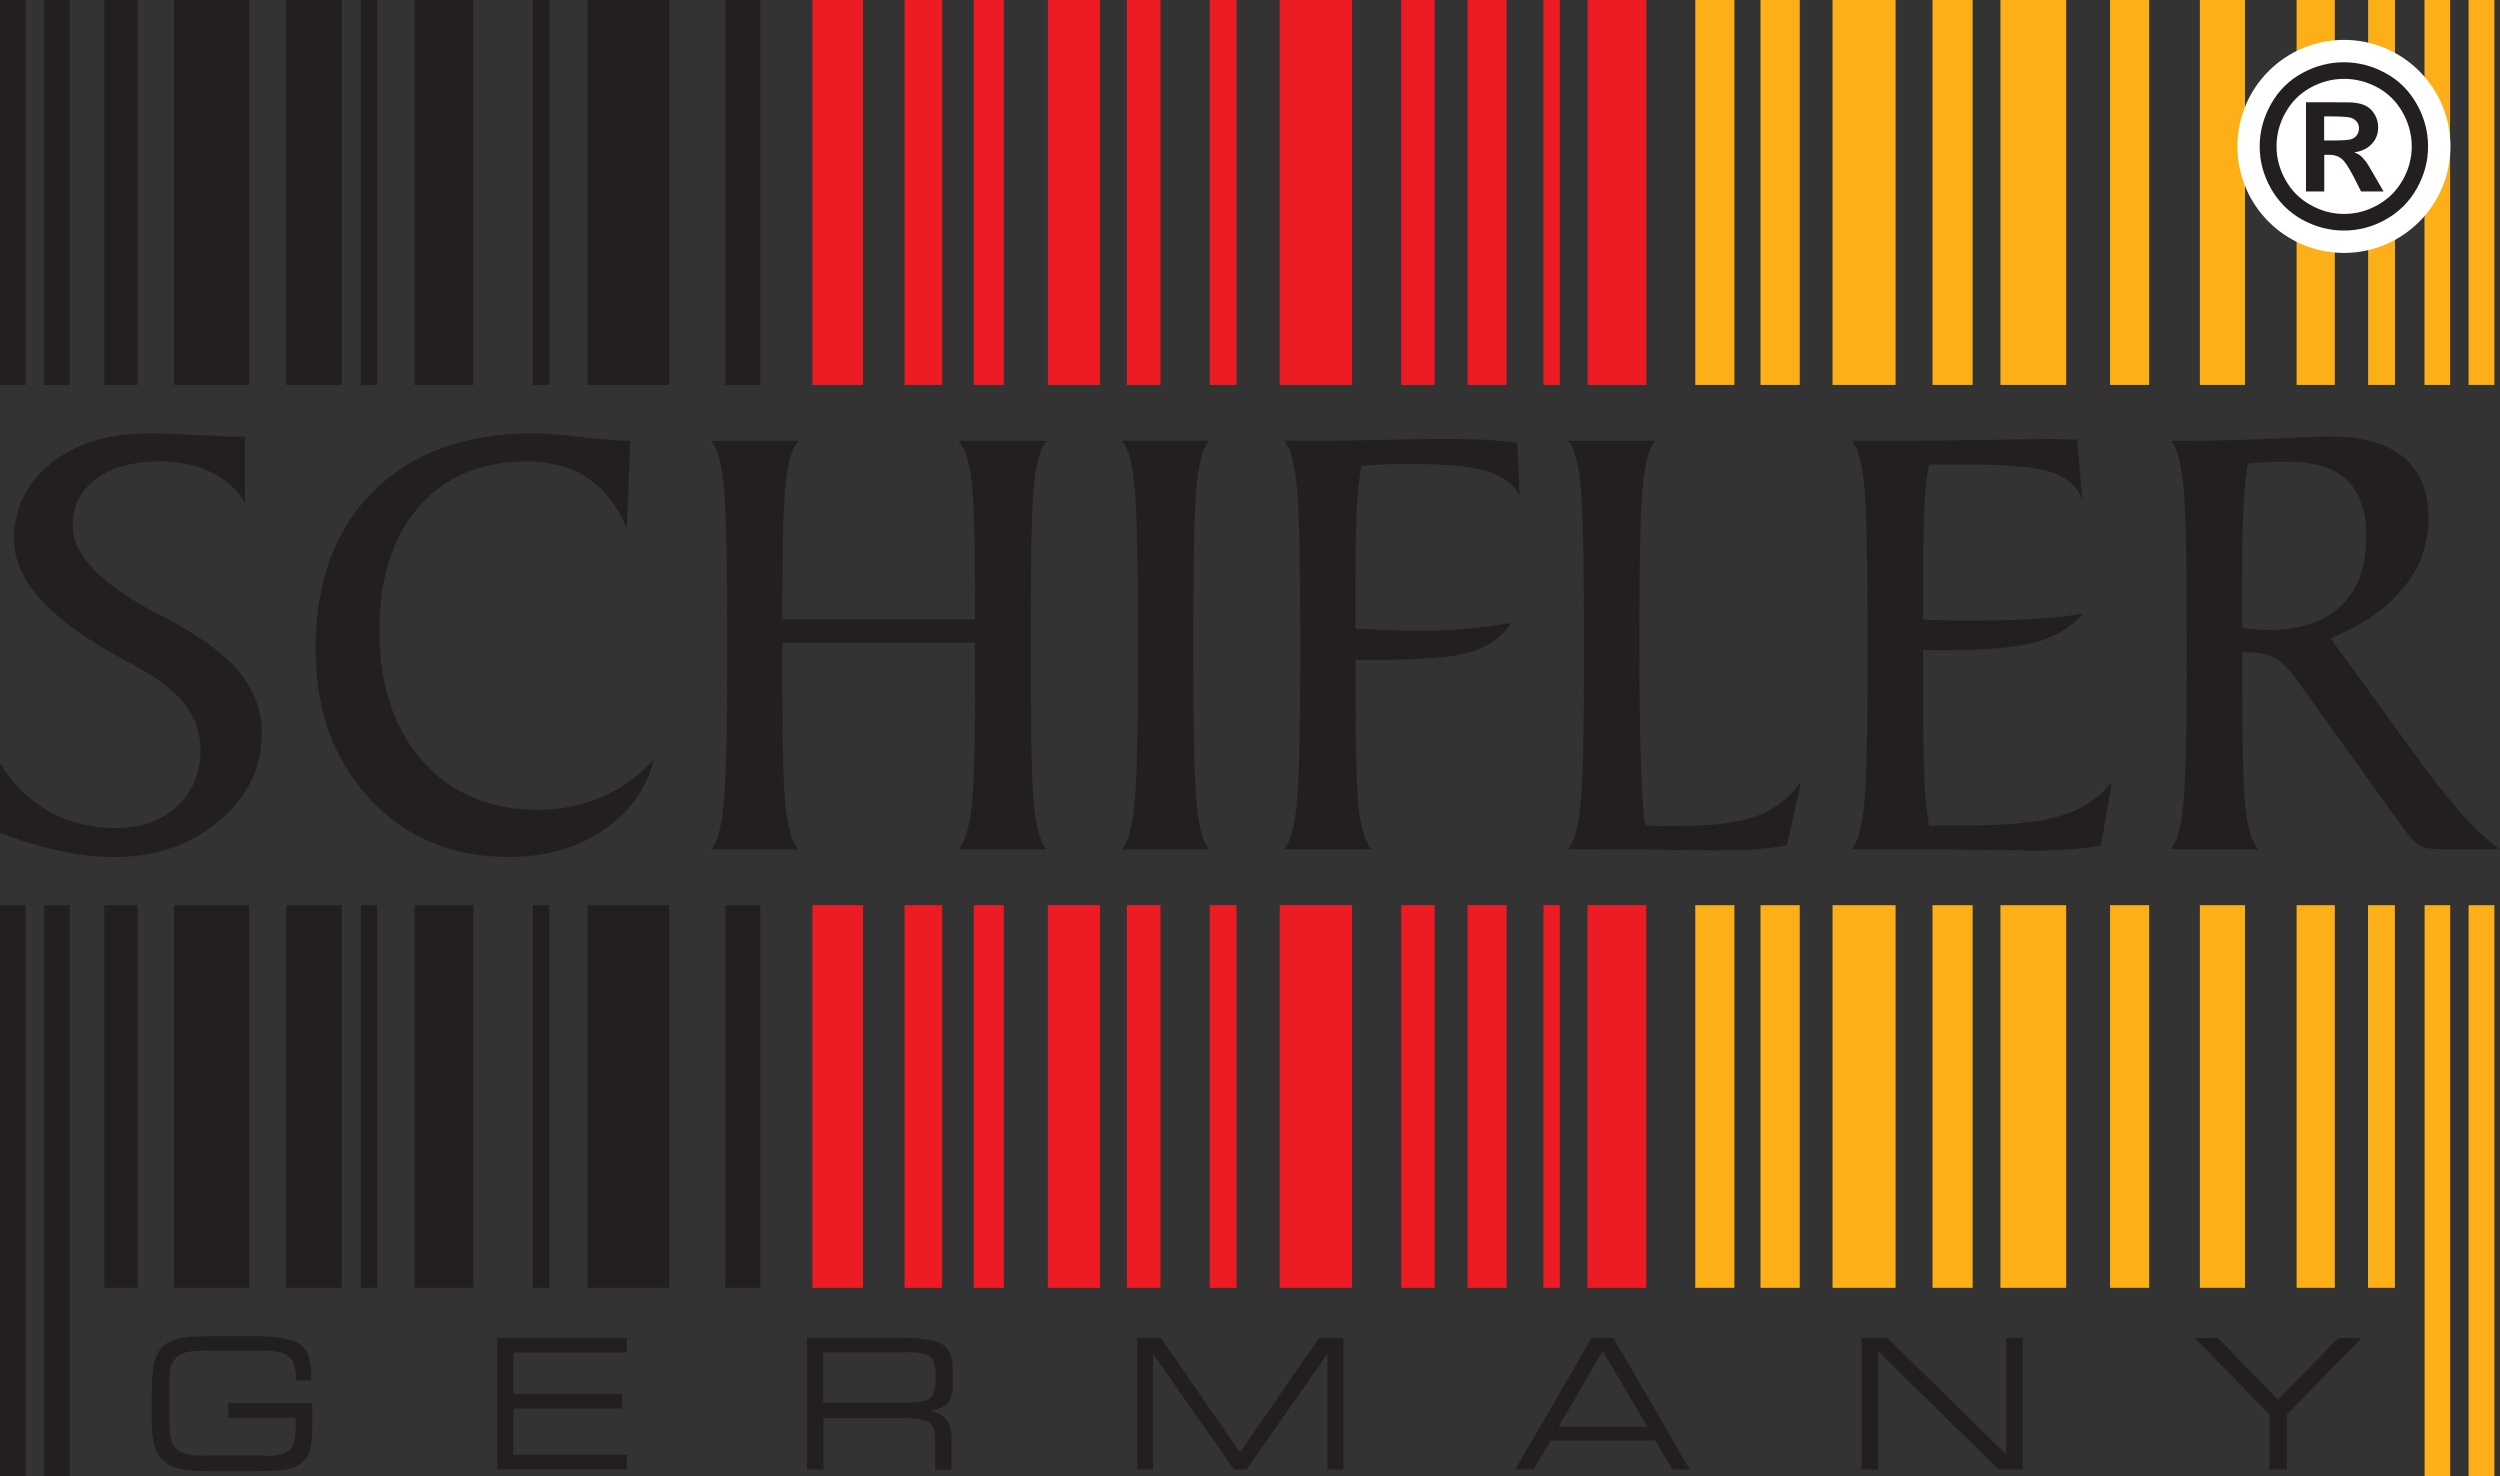
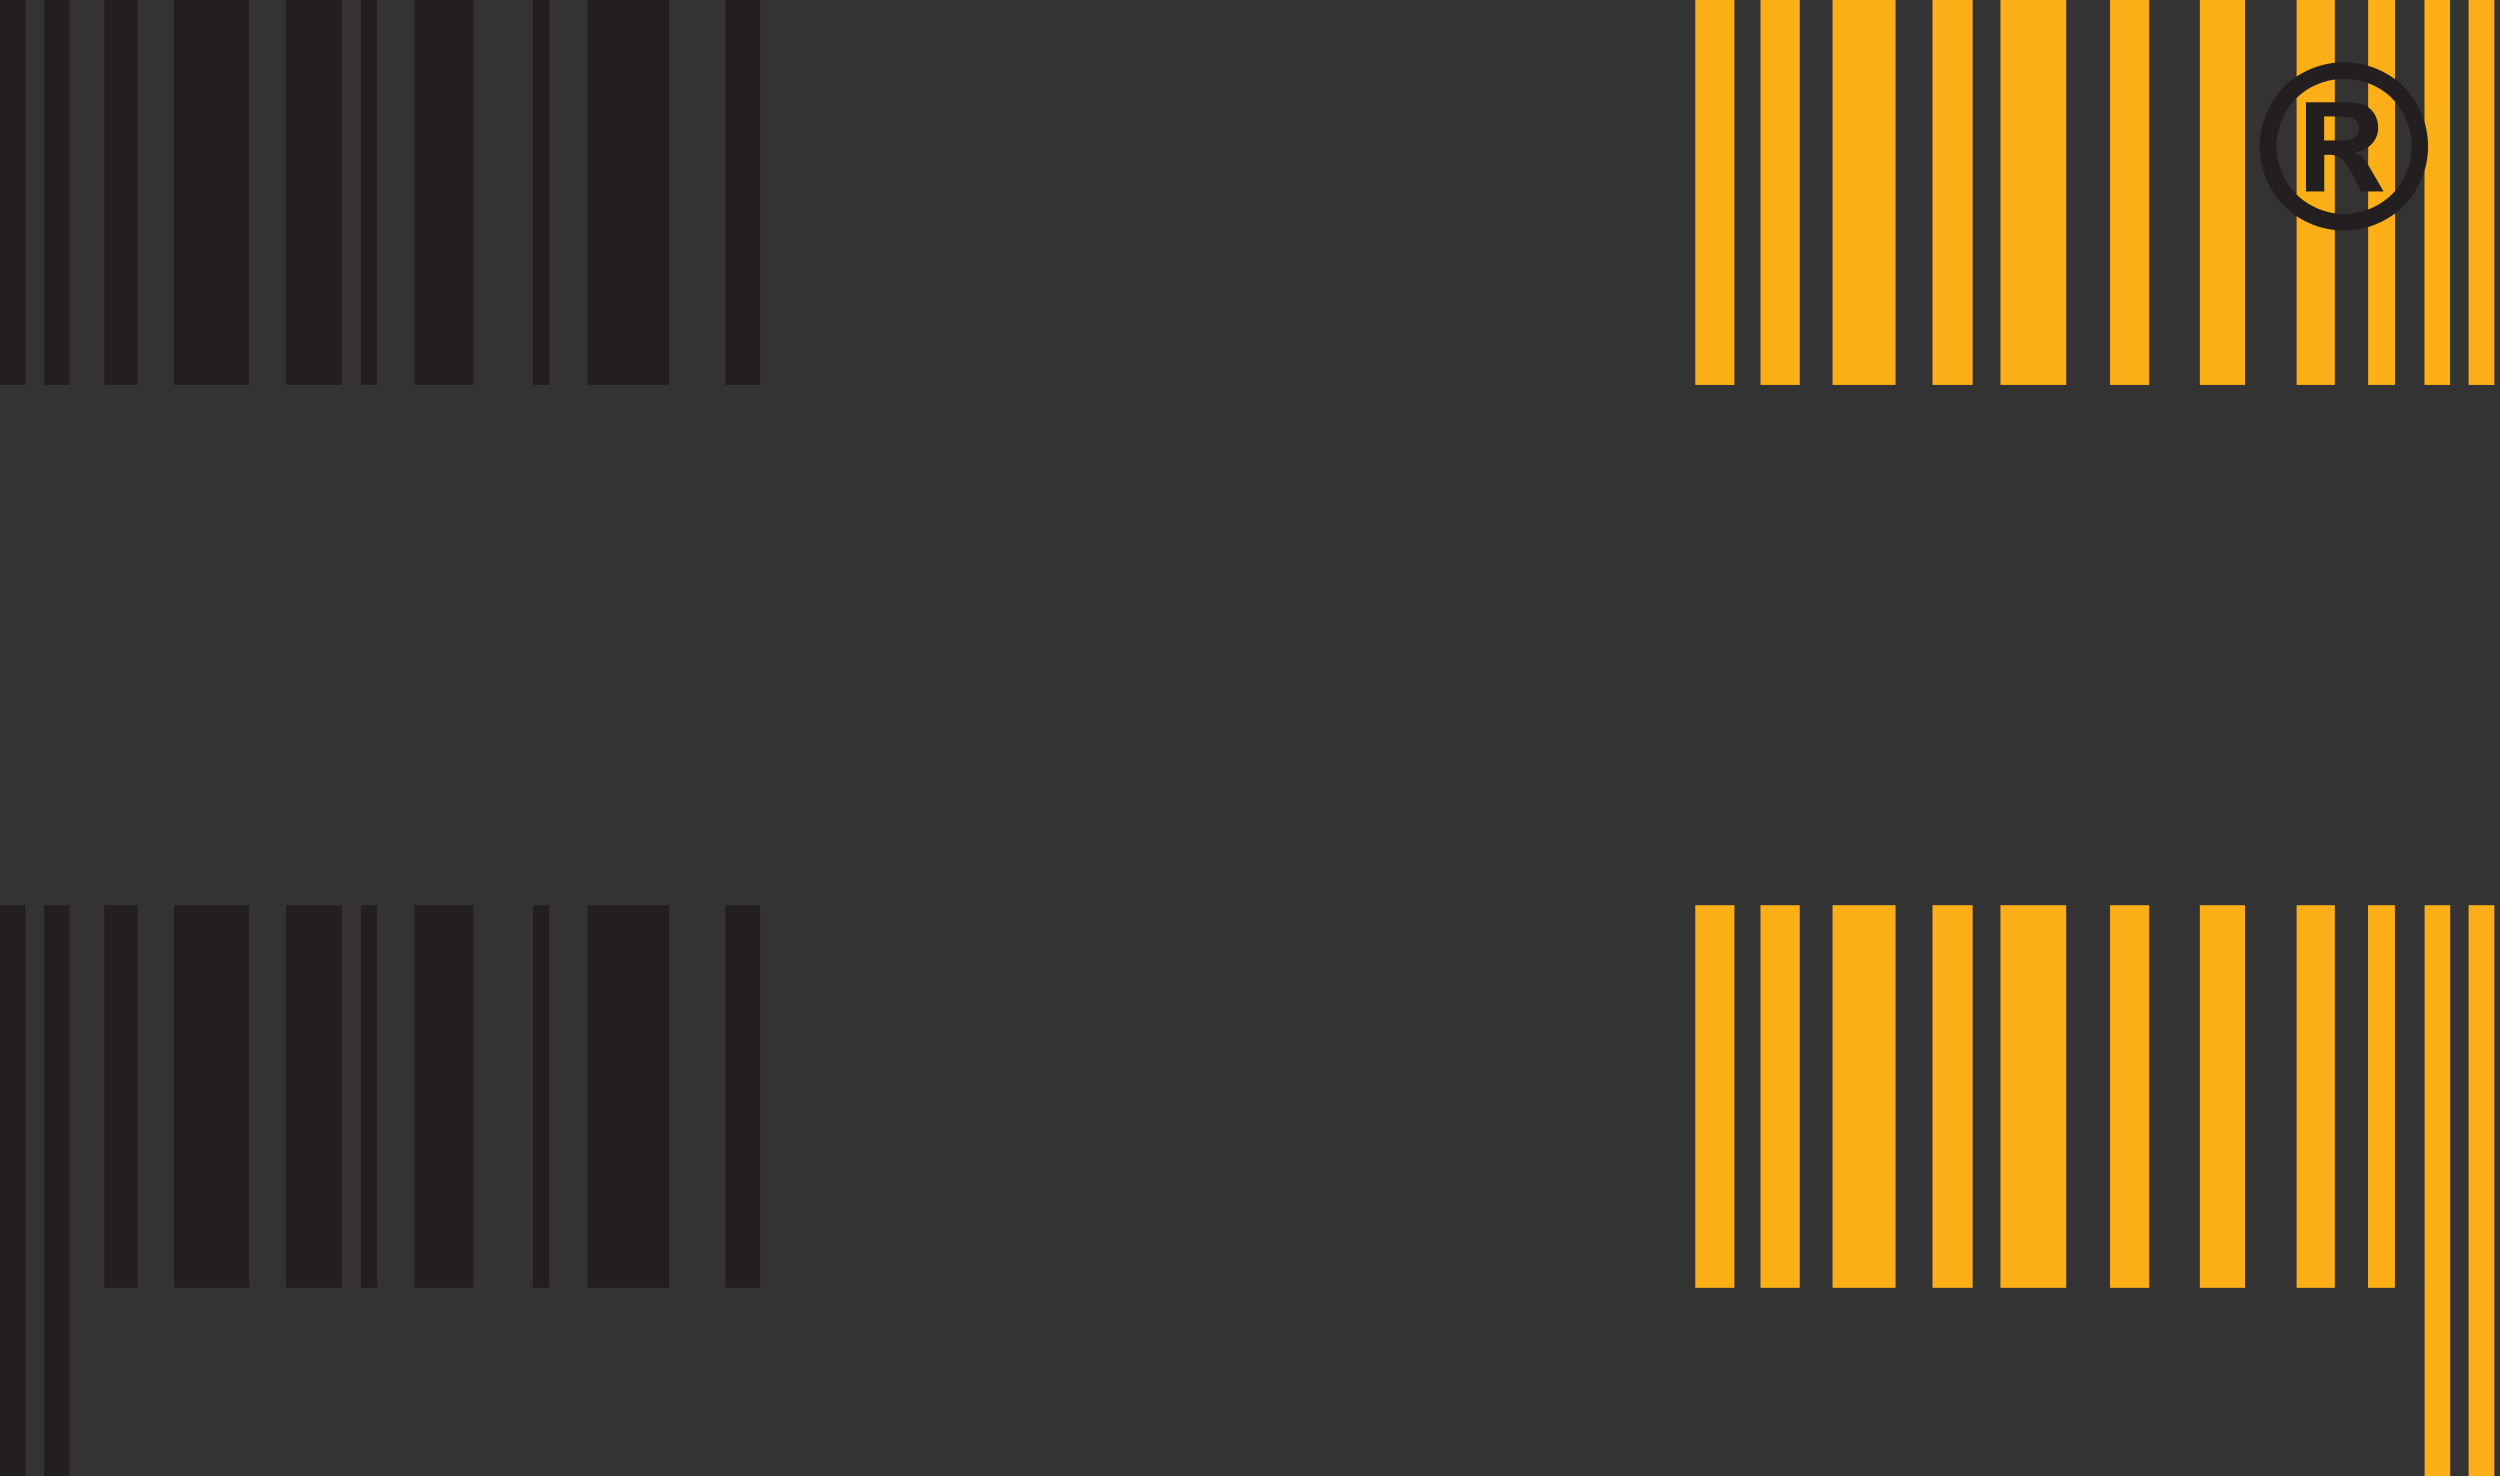
<svg xmlns="http://www.w3.org/2000/svg" id="Layer_2" data-name="Layer 2" viewBox="0 0 194.32 114.75">
  <rect x="0" y="0" width="194.32" height="114.75" fill="#333333" stroke="none" />
  <defs>
    <style>
      .cls-1 {
        fill: #fcaf17;
      }

      .cls-1, .cls-2, .cls-3, .cls-4 {
        fill-rule: evenodd;
      }

      .cls-5, .cls-4 {
        fill: #231f20;
      }

      .cls-2 {
        fill: #fff;
      }

      .cls-3 {
        fill: #ed1c24;
      }
    </style>
  </defs>
  <g id="Layer_1-2" data-name="Layer 1">
    <path class="cls-4" d="M10.7,70.36v29.74h-2.6v-29.74h2.6ZM8.1,0h2.6v29.92h-2.6V0ZM2,70.36v44.39H0v-44.39h2ZM0,0h2v29.92H0V0ZM59.09,70.36v29.74h-2.71v-29.74h2.71ZM56.38,0h2.71v29.92h-2.71V0ZM52.01,70.36v29.74h-6.34v-29.74h6.34ZM45.67,0h6.34v29.92h-6.34V0ZM42.69,70.36v29.74h-1.27v-29.74h1.27ZM41.43,0h1.27v29.92h-1.27V0ZM36.79,70.36v29.74h-4.57v-29.74h4.57ZM32.22,0h4.57v29.92h-4.57V0ZM29.32,70.36v29.74h-1.27v-29.74h1.27ZM28.05,0h1.27v29.92h-1.27V0ZM26.57,70.36v29.74h-4.32v-29.74h4.32ZM22.25,0h4.32v29.92h-4.32V0ZM19.37,70.36v29.74h-5.84v-29.74h5.84ZM13.53,0h5.84v29.92h-5.84V0ZM5.42,70.36v44.39h-1.99v-44.39h1.99ZM3.43,0h1.99v29.92h-1.99V0Z" />
-     <path class="cls-3" d="M111.52,70.36v29.74h-2.6v-29.74h2.6ZM108.91,0h2.6v29.92h-2.6V0ZM105.09,70.36v29.74h-5.62v-29.74h5.62ZM99.47,0h5.62v29.92h-5.62V0ZM96.11,70.36v29.74h-2.08v-29.74h2.08ZM94.03,0h2.08v29.92h-2.08V0ZM90.2,70.36v29.74h-2.61v-29.74h2.61ZM87.59,0h2.61v29.92h-2.61V0ZM85.5,70.36v29.74h-4.05v-29.74h4.05ZM81.45,0h4.05v29.92h-4.05V0ZM78.02,70.36v29.74h-2.33v-29.74h2.33ZM75.69,0h2.33v29.92h-2.33V0ZM117.11,70.36v29.74h-3.04v-29.74h3.04ZM114.07,0h3.04v29.92h-3.04V0ZM127.96,70.36v29.74h-4.57v-29.74h4.57ZM123.4,0h4.57v29.92h-4.57V0ZM121.24,70.36v29.74h-1.27v-29.74h1.27ZM119.97,0h1.27v29.92h-1.27V0ZM73.23,70.36v29.74h-2.92v-29.74h2.92ZM70.31,0h2.92v29.92h-2.92V0ZM67.08,70.36v29.74h-3.93v-29.74h3.93ZM63.15,0h3.93v29.92h-3.93V0Z" />
    <path class="cls-1" d="M181.48,70.36v29.74h-2.97v-29.74h2.97ZM178.51,0h2.97v29.92h-2.97V0ZM193.88,70.36v44.39h-2v-44.39h2ZM191.88,0h2v29.92h-2V0ZM190.45,70.36v44.39h-1.99v-44.39h1.99ZM188.45,0h1.99v29.92h-1.99V0ZM186.15,70.36v29.74h-2.09v-29.74h2.09ZM184.07,0h2.09v29.92h-2.09V0ZM174.5,70.36v29.74h-3.51v-29.74h3.51ZM170.99,0h3.51v29.92h-3.51V0ZM167.05,70.36v29.74h-3.04v-29.74h3.04ZM164.01,0h3.04v29.92h-3.04V0ZM160.6,70.36v29.74h-5.11v-29.74h5.11ZM155.49,0h5.11v29.92h-5.11V0ZM153.33,70.36v29.74h-3.12v-29.74h3.12ZM150.21,0h3.12v29.92h-3.12V0ZM147.34,70.36v29.74h-4.9v-29.74h4.9ZM142.44,0h4.9v29.92h-4.9V0ZM139.89,70.36v29.74h-3.05v-29.74h3.05ZM136.84,0h3.05v29.92h-3.05V0ZM134.81,70.36v29.74h-3.04v-29.74h3.04ZM131.77,0h3.04v29.92h-3.04V0Z" />
-     <path class="cls-5" d="M174.28,48.77c.29.06.61.11.95.14.34.03.73.05,1.15.05,2.43,0,4.29-.63,5.6-1.89,1.3-1.26,1.95-3.05,1.95-5.39,0-1.95-.5-3.4-1.49-4.35-.99-.95-2.51-1.43-4.55-1.43-.79,0-1.42,0-1.87.03-.44.02-.88.07-1.28.11-.17.71-.28,1.83-.36,3.37-.08,1.54-.11,3.72-.11,6.54v2.81ZM170.17,34.26c1.96,0,4.15-.06,6.56-.17,2.41-.11,3.86-.17,4.33-.17,2.53,0,4.44.54,5.75,1.61,1.3,1.07,1.95,2.65,1.95,4.72s-.64,3.84-1.93,5.43c-1.29,1.58-3.18,2.9-5.68,3.93l7.17,9.87c1.19,1.62,2.29,2.99,3.29,4.07,1,1.08,1.9,1.91,2.71,2.45h-4.74c-.64,0-1.13-.08-1.46-.26-.33-.17-.68-.51-1.06-1.02l-8.56-11.9c-.63-.87-1.2-1.44-1.74-1.72-.54-.27-1.24-.41-2.08-.41h-.39v3.02c0,4.85.09,7.99.28,9.4.18,1.41.5,2.37.96,2.89h-6.8c.46-.49.78-1.59.96-3.33.19-1.74.28-5.47.28-11.17v-2.03c0-6.22-.09-10.19-.28-11.91-.18-1.72-.5-2.81-.96-3.3h1.44ZM143.92,66c.46-.49.78-1.59.96-3.33.19-1.74.28-5.46.28-11.17v-2.03c0-6.22-.09-10.19-.28-11.91-.18-1.72-.5-2.81-.96-3.3h3.11c2.21,0,4.74-.02,7.55-.07,2.81-.05,4.52-.07,5.12-.07.03,0,.13,0,.29.02.51.02,1,.02,1.47.02l.39,4.67c-.39-1.01-1.18-1.72-2.36-2.13-1.18-.4-3.43-.6-6.76-.6h-2.79c-.17.69-.28,1.84-.36,3.45-.08,1.6-.11,3.92-.11,6.95v1.64c.41.03.87.06,1.4.07.52.02,1.36.02,2.52.02,1.97,0,3.62-.04,4.96-.13,1.34-.09,2.54-.23,3.6-.42-.92,1.05-2.13,1.78-3.63,2.22-1.51.44-4.02.65-7.55.65-.08,0-.27,0-.55-.02-.28-.02-.54-.02-.74-.02v3.22c0,3.03.03,5.35.11,6.97.08,1.62.19,2.77.36,3.46h2.88c3.32,0,5.8-.26,7.46-.78,1.66-.53,2.96-1.4,3.87-2.62l-.85,4.96c-.67.12-1.44.22-2.29.29-.86.07-1.76.1-2.71.1-.77,0-2.29-.02-4.56-.05-2.27-.03-4.18-.05-5.71-.05h-4.11ZM121.87,34.26h6.8c-.46.49-.78,1.59-.96,3.33-.19,1.74-.28,5.45-.28,11.12v2.03c0,3.55.04,6.5.13,8.87.08,2.37.19,3.89.34,4.55.33.02.67.03,1.04.04.37,0,.9,0,1.6,0,2.61,0,4.62-.26,6.03-.78,1.4-.53,2.56-1.42,3.43-2.67l-1.1,4.96c-.68.12-1.45.22-2.3.29-.85.07-1.75.1-2.71.1-.75,0-2.27-.02-4.55-.05-2.28-.03-4.19-.05-5.72-.05h-1.74c.46-.49.78-1.59.96-3.33.19-1.74.28-5.47.28-11.17v-2.03c0-6.22-.09-10.19-.28-11.91-.18-1.72-.5-2.81-.96-3.3ZM105.38,48.86c1.03.06,1.96.11,2.79.13.84.02,1.59.03,2.27.03,1.28,0,2.49-.05,3.63-.16,1.15-.11,2.28-.26,3.39-.45-.68,1.07-1.7,1.81-3.02,2.24-1.33.42-3.73.64-7.21.64h-1.86v2.42c0,4.85.09,7.99.28,9.4.18,1.41.5,2.37.96,2.89h-6.8c.46-.49.78-1.59.96-3.33.19-1.74.29-5.47.29-11.18v-2.02c0-6.22-.09-10.19-.29-11.91-.18-1.72-.5-2.81-.96-3.3h3.45c.68,0,2.05-.02,4.11-.07,2.05-.05,3.77-.07,5.16-.07,1.11,0,2.11.02,3.01.07.9.05,1.7.12,2.4.22l.19,4.11c-.49-.91-1.36-1.54-2.61-1.91-1.24-.37-3.25-.55-6.01-.55-.62,0-1.23,0-1.84.03-.6.03-1.22.07-1.85.12-.17.73-.28,1.91-.36,3.49-.08,1.58-.11,3.85-.11,6.81v2.37ZM87.2,66c.46-.49.78-1.59.96-3.33.19-1.74.28-5.46.28-11.17v-2.03c0-6.22-.09-10.19-.28-11.91-.18-1.72-.5-2.81-.96-3.3h6.8c-.46.47-.78,1.54-.96,3.22-.19,1.67-.28,5.24-.28,10.71v3.84c0,5.49.09,9.07.28,10.75.18,1.68.5,2.76.96,3.23h-6.8ZM75.79,48.13v-1.64c0-4.64-.09-7.7-.28-9.18-.18-1.48-.53-2.5-1.01-3.04h6.87c-.47.47-.79,1.53-.98,3.21-.18,1.68-.27,5.25-.27,10.71v3.84c0,5.48.09,9.07.27,10.75.18,1.68.51,2.76.98,3.23h-6.87c.49-.56.83-1.63,1.01-3.22.19-1.57.28-4.6.28-9.07v-3.77h-14.97v3.77c0,4.85.09,7.99.29,9.4.18,1.41.5,2.37.96,2.89h-6.8c.46-.49.78-1.59.96-3.33.19-1.74.29-5.47.29-11.17v-2.04c0-6.21-.09-10.18-.29-11.9-.18-1.72-.5-2.81-.96-3.3h6.8c-.46.51-.78,1.48-.96,2.87-.19,1.4-.29,4.52-.29,9.36v1.64h14.97ZM49,34.26l-.29,6.8c-.72-1.72-1.72-3.02-3.01-3.89-1.29-.87-2.86-1.3-4.7-1.3-3.58,0-6.4,1.17-8.44,3.51-2.04,2.33-3.07,5.56-3.07,9.67s1.12,7.61,3.37,10.12c2.24,2.52,5.24,3.77,8.99,3.77,1.78,0,3.44-.34,4.98-1.02,1.54-.68,2.87-1.65,4-2.9-.59,2.3-1.9,4.14-3.95,5.52-2.05,1.38-4.51,2.07-7.37,2.07-4.38,0-7.96-1.51-10.77-4.52-2.81-3.01-4.21-6.89-4.21-11.63,0-5.24,1.51-9.34,4.53-12.32,3.01-2.97,7.18-4.46,12.5-4.46.83,0,2.07.1,3.72.29,1.66.2,2.9.29,3.73.29ZM0,64.72v-5.4c.99,1.63,2.26,2.88,3.8,3.74,1.54.87,3.28,1.3,5.23,1.3s3.52-.56,4.73-1.69c1.21-1.13,1.82-2.58,1.82-4.33,0-1.37-.41-2.57-1.23-3.62-.81-1.05-2.19-2.09-4.13-3.12l-.66-.36c-5.65-3.04-8.47-6.14-8.47-9.28,0-2.43.96-4.42,2.89-5.96,1.92-1.54,4.44-2.31,7.53-2.31,1,0,2.09.03,3.27.1,1.18.07,1.87.09,2.06.09.07,0,.2,0,.41.03.2.02.38.02.53.02h1.27v5.15c-.64-1.05-1.52-1.84-2.66-2.39-1.14-.55-2.45-.82-3.98-.82-2.09,0-3.74.45-4.94,1.35-1.21.9-1.81,2.12-1.81,3.65,0,2.27,2.21,4.56,6.63,6.87l.32.14c2.77,1.45,4.76,2.89,5.95,4.31,1.19,1.42,1.79,3.02,1.79,4.81,0,2.66-1.1,4.93-3.32,6.81-2.2,1.87-4.93,2.81-8.16,2.81-1.29,0-2.66-.16-4.11-.46-1.45-.3-3.04-.77-4.77-1.42Z" />
-     <path class="cls-5" d="M176.4,114.23v-4.28l-5.8-5.95h1.8l4.67,4.8,4.68-4.8h1.82l-5.82,5.95v4.28h-1.35ZM145.97,114.23h-1.27v-10.24h2l9.25,9.07v-9.07h1.27v10.24h-1.86l-9.39-9.21v9.21ZM117.77,114.23l5.94-10.24h1.69l5.95,10.24h-1.35l-1.34-2.26h-8.14l-1.31,2.26h-1.45ZM121.15,110.89h6.9l-3.48-5.88-3.42,5.88ZM89.63,114.23h-1.24v-10.24h1.84l6.15,8.9,6.15-8.9h1.89v10.24h-1.24v-9.01l-6.3,9.01h-.96l-6.3-9.01v9.01ZM63.99,114.23h-1.27v-10.24h7.31c1.63,0,2.7.17,3.24.52.53.35.79.99.79,1.92v1.23c0,.63-.13,1.1-.39,1.39-.27.29-.73.51-1.4.65.56.06.98.26,1.26.6.29.34.43.8.43,1.4v2.54h-1.27v-2.28c0-.67-.15-1.12-.44-1.37-.29-.24-.97-.36-2.04-.36h-6.21v4.02ZM70.44,105.11h-6.45v3.92h6.45c.92,0,1.53-.11,1.83-.34.3-.23.45-.68.45-1.38v-.49c0-.69-.15-1.15-.45-1.38-.3-.23-.91-.34-1.83-.34ZM38.65,114.23v-10.24h10.08v1.14h-8.83v3.21h8.46v1.14h-8.46v3.6h8.83v1.14h-10.08ZM20.55,113.17c.98,0,1.64-.15,1.96-.46.32-.31.48-.97.48-1.99v-.52h-5.25v-1.14h6.53v1.66c0,.99-.06,1.68-.18,2.05-.12.38-.34.68-.63.93-.27.24-.66.4-1.15.5-.5.1-1.3.15-2.41.15h-3.66c-1.03,0-1.78-.05-2.27-.17-.49-.11-.89-.3-1.2-.57-.34-.29-.58-.67-.74-1.14-.15-.47-.23-1.1-.23-1.89v-2.79c0-.85.08-1.53.23-2.03.15-.5.4-.9.74-1.19.31-.26.71-.45,1.2-.55s1.25-.16,2.26-.16h3.67c1.67,0,2.8.21,3.4.62.59.42.89,1.17.89,2.27,0,.14,0,.25,0,.33,0,.07,0,.15-.01.22h-1.17v-.15c0-.8-.18-1.36-.52-1.68-.35-.32-.97-.48-1.87-.48h-4.89c-.61,0-1.09.06-1.42.17-.33.12-.59.31-.78.57-.13.19-.23.41-.28.67-.05.26-.08.7-.08,1.31v2.71c0,.61.03,1.05.08,1.31.06.26.15.49.28.67.19.27.45.46.79.57.34.11.81.17,1.41.17h4.84Z" />
-     <path class="cls-2" d="M182.19,3.1c4.57,0,8.28,3.71,8.28,8.28s-3.71,8.28-8.28,8.28-8.28-3.71-8.28-8.28,3.71-8.28,8.28-8.28" />
    <path class="cls-5" d="M180.65,10.92h.57c.81,0,1.31-.03,1.51-.09.2-.06.35-.17.46-.32.11-.16.17-.33.17-.53s-.05-.36-.17-.51c-.11-.15-.27-.26-.47-.32-.2-.06-.71-.1-1.5-.1h-.57v1.87ZM179.24,14.87v-6.92h1.4c1.32,0,2.06,0,2.21.02.47.04.83.13,1.09.28.26.14.47.36.65.66.17.3.26.63.26.99,0,.5-.16.93-.49,1.28-.33.36-.78.58-1.37.66.21.08.37.17.49.26.11.09.27.27.47.53.05.07.22.35.51.85l.81,1.4h-1.75l-.57-1.13c-.39-.75-.71-1.23-.96-1.43-.26-.2-.58-.29-.97-.29h-.36v2.85h-1.42ZM182.2,6.13c-.9,0-1.76.22-2.59.67-.82.45-1.48,1.09-1.95,1.93-.48.84-.71,1.72-.71,2.64s.23,1.79.7,2.62c.46.83,1.11,1.48,1.94,1.94.83.47,1.7.7,2.61.7s1.79-.23,2.62-.7c.83-.47,1.48-1.11,1.94-1.94.47-.83.7-1.7.7-2.62s-.24-1.8-.71-2.64c-.48-.84-1.13-1.49-1.95-1.93-.83-.45-1.69-.67-2.59-.67ZM182.19,4.84c1.12,0,2.2.28,3.23.84,1.03.56,1.84,1.36,2.43,2.41.59,1.05.88,2.14.88,3.29s-.29,2.22-.87,3.26c-.58,1.03-1.38,1.84-2.42,2.42-1.03.58-2.12.86-3.26.86s-2.22-.29-3.26-.86c-1.03-.58-1.83-1.39-2.41-2.42-.58-1.03-.87-2.12-.87-3.26s.29-2.24.88-3.29c.59-1.05,1.4-1.85,2.43-2.41,1.03-.56,2.1-.84,3.23-.84Z" />
  </g>
</svg>